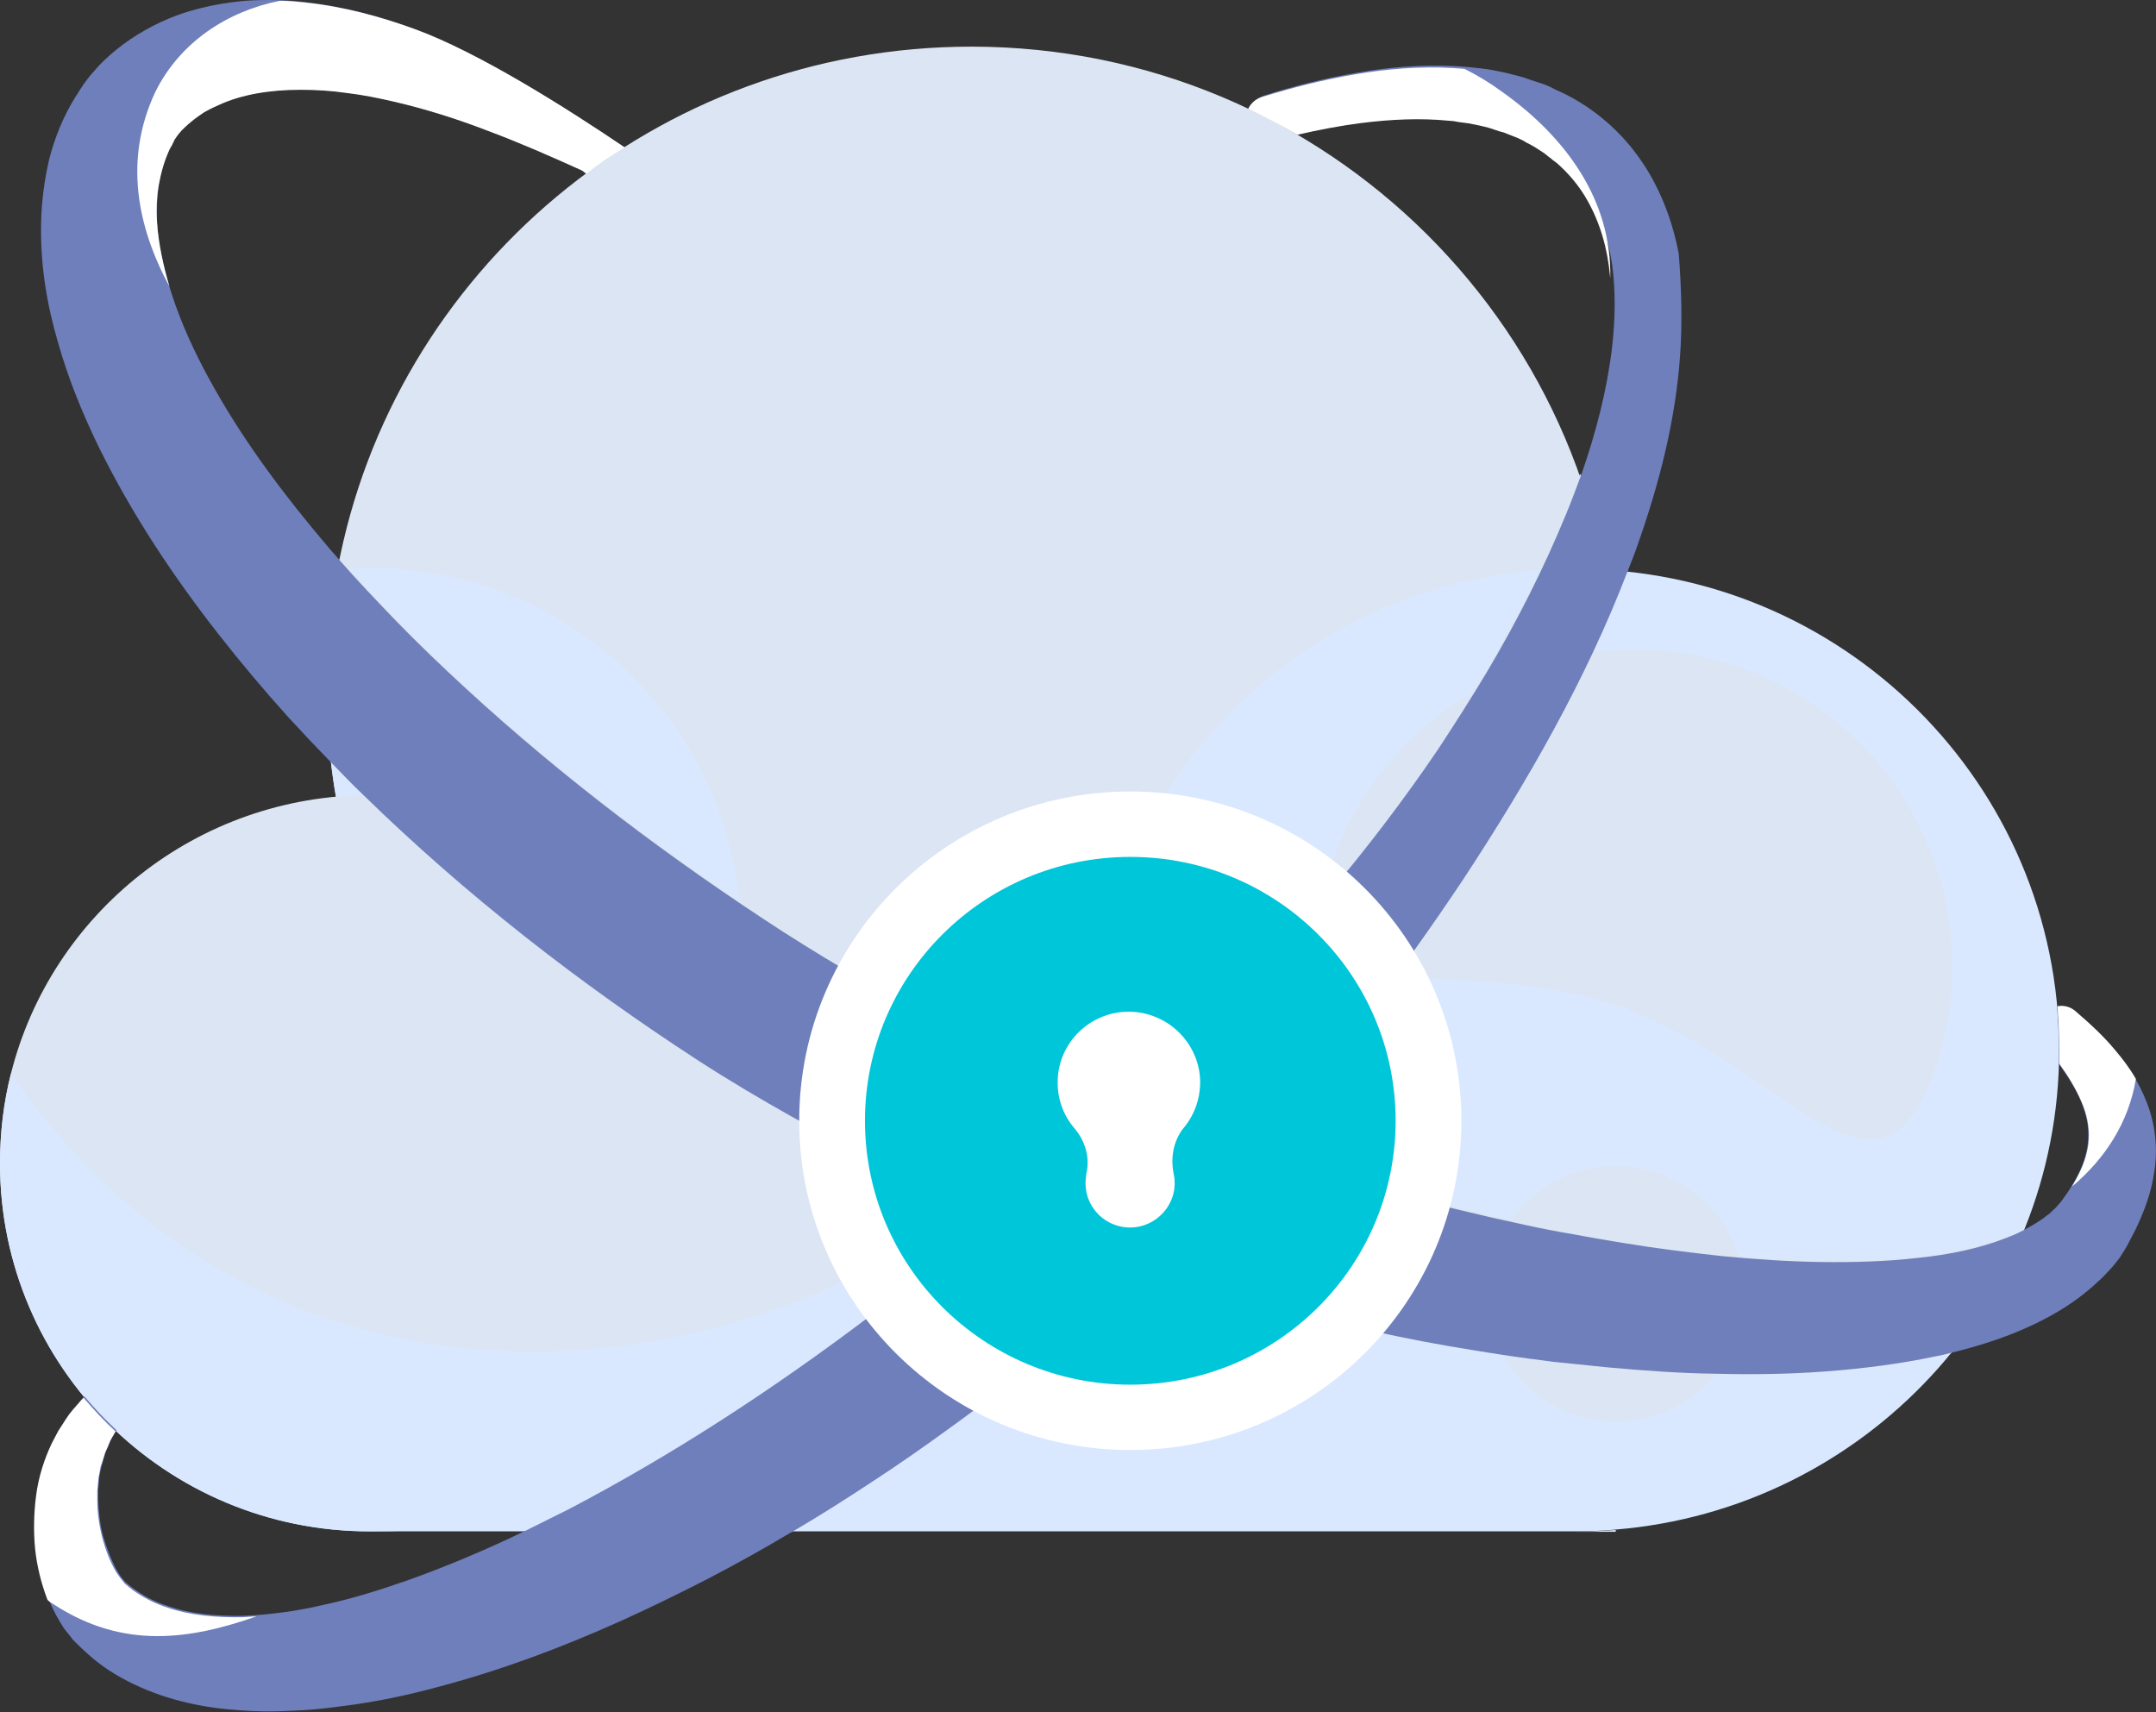
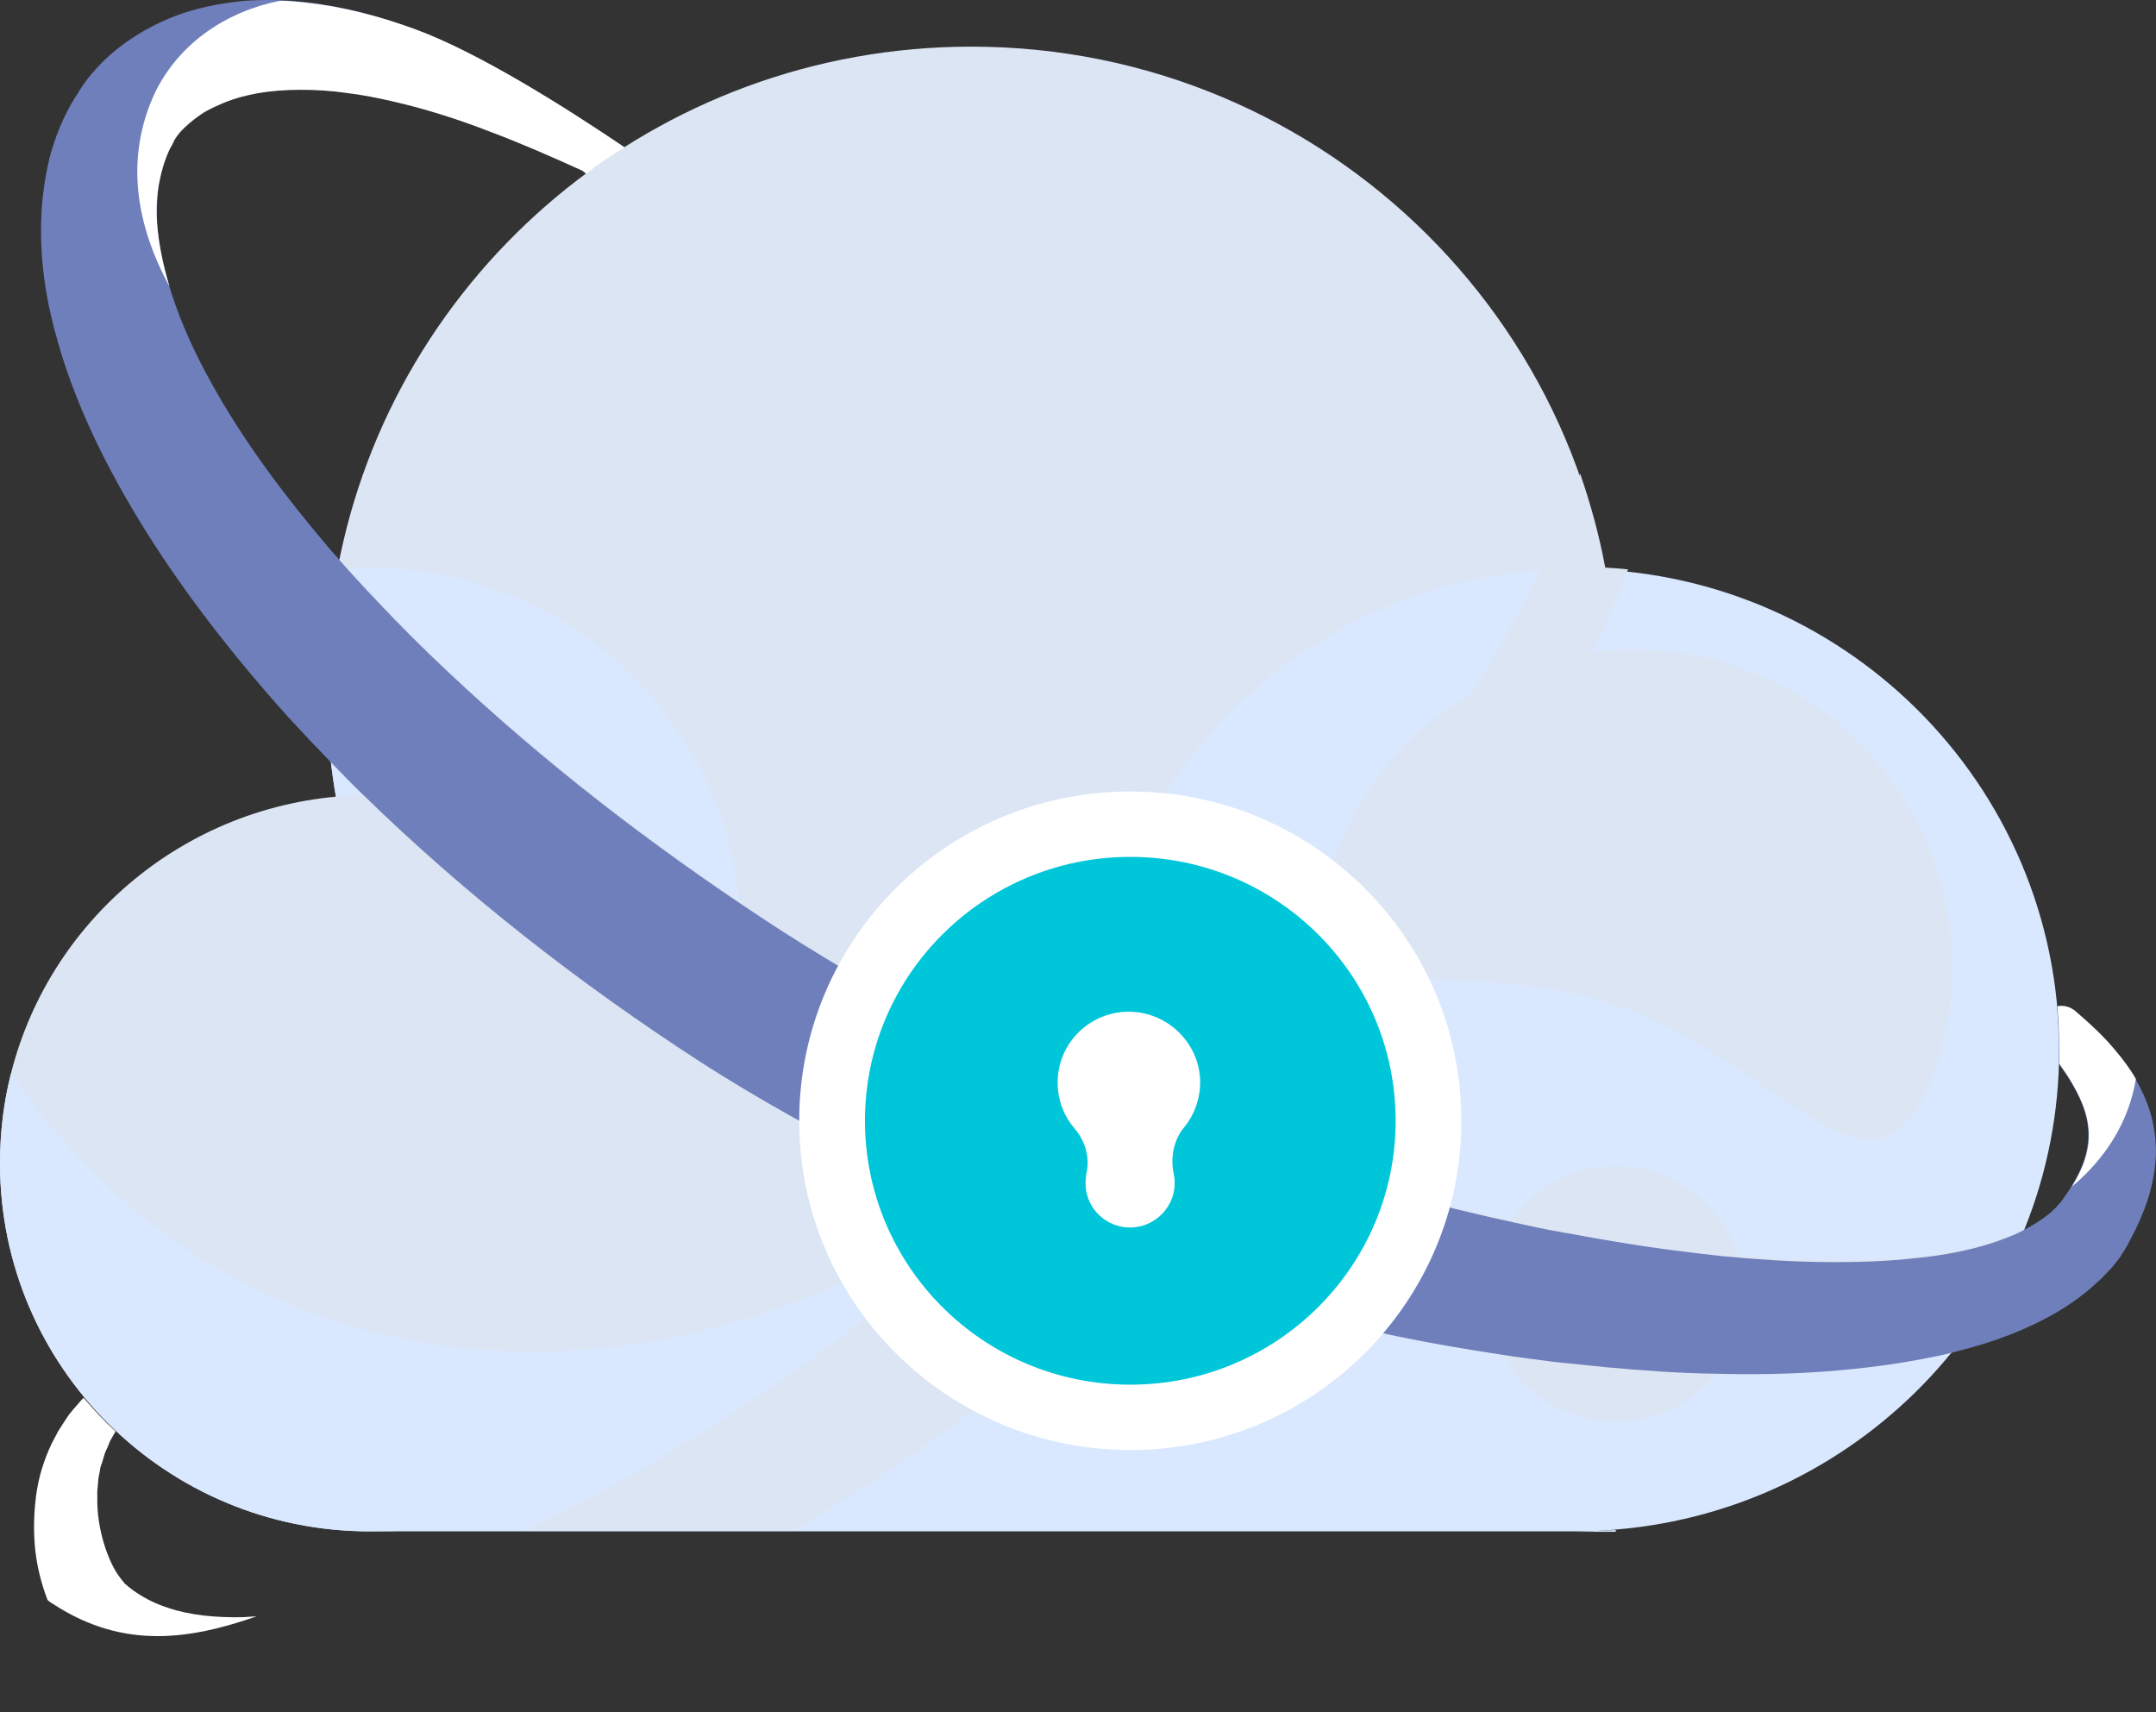
<svg xmlns="http://www.w3.org/2000/svg" width="68" height="54" viewBox="0 0 68 54" fill="none">
  <rect x="0" y="0" width="68" height="54" fill="#333333" stroke="none" />
  <path d="M50.961 21.681C50.961 32.854 41.857 41.892 30.637 41.892C26.402 41.892 22.484 40.603 19.229 38.411C13.842 34.773 10.299 28.643 10.299 21.667C10.299 20.407 10.414 19.16 10.645 17.957C12.387 8.575 20.684 1.471 30.637 1.471C41.857 1.471 50.961 10.523 50.961 21.681Z" fill="#DCE5F3" />
  <path d="M23.363 29.545C23.363 33.097 21.75 36.291 19.229 38.411C13.842 34.773 10.299 28.642 10.299 21.667C10.299 20.406 10.414 19.16 10.645 17.957C10.99 17.928 11.336 17.914 11.682 17.914C17.155 17.914 21.735 21.652 23.017 26.694C23.248 27.625 23.363 28.571 23.363 29.545Z" fill="#D9E8FF" />
  <path d="M29.067 39.701C29.067 46.117 18.134 48.295 11.681 48.295C5.229 48.309 0 43.095 0 36.693C0 35.719 0.115 34.759 0.346 33.856C1.613 28.815 6.208 25.076 11.681 25.076C17.155 25.076 21.735 28.815 23.017 33.856C23.248 34.759 29.067 38.727 29.067 39.701Z" fill="#DCE5F3" />
  <path d="M64.946 33.112C64.946 41.062 58.796 47.593 50.96 48.238C50.528 48.281 50.111 48.295 49.678 48.295H11.681C5.229 48.309 0 43.096 0 36.693C0 35.719 0.115 34.759 0.346 33.857C10.241 48.138 29.067 42.637 34.425 33.857C34.41 33.613 34.41 33.37 34.41 33.126C34.41 24.733 41.252 17.943 49.678 17.943C58.105 17.929 64.946 24.733 64.946 33.112Z" fill="#D9E8FF" />
-   <path d="M50.96 48.252V48.309H49.678C50.11 48.309 50.542 48.281 50.96 48.252Z" fill="#D9E8FF" />
+   <path d="M50.96 48.252V48.309H49.678Z" fill="#D9E8FF" />
  <path d="M50.989 31.708C45.746 29.918 40.215 32.439 42.015 27.225C42.692 25.263 43.931 23.644 45.486 22.484C48.065 20.564 51.522 19.906 54.791 21.023C55.382 21.223 55.944 21.481 56.477 21.782C60.611 24.102 62.627 29.101 61.028 33.728C59.213 38.942 56.232 33.499 50.989 31.708Z" fill="#DCE5F3" />
  <path d="M50.96 44.828C53.195 44.828 55.007 43.026 55.007 40.803C55.007 38.58 53.195 36.778 50.96 36.778C48.724 36.778 46.912 38.58 46.912 40.803C46.912 43.026 48.724 44.828 50.96 44.828Z" fill="#DCE5F3" />
  <path d="M63.823 38.827C63.247 40.231 62.483 41.52 61.533 42.68C61.36 42.723 61.202 42.766 61.029 42.795C59.862 43.038 58.71 43.182 57.557 43.268C56.405 43.354 55.253 43.368 54.115 43.339C52.977 43.325 51.839 43.239 50.716 43.139C50.154 43.081 49.592 43.024 49.031 42.967C48.469 42.895 47.907 42.824 47.36 42.738C46.236 42.566 45.127 42.38 44.032 42.15C42.923 41.921 41.829 41.663 40.734 41.391C39.639 41.119 38.559 40.804 37.479 40.474C36.974 40.317 36.485 40.159 35.981 40.002C34.079 41.821 32.063 43.511 29.931 45.044C29.125 45.631 28.303 46.204 27.468 46.748C26.662 47.278 25.855 47.794 25.019 48.281H16.579C17.011 48.066 17.443 47.851 17.875 47.636C21.188 45.903 24.343 43.841 27.338 41.578C28.736 40.532 30.104 39.443 31.444 38.326C30.291 37.853 29.139 37.352 28.001 36.808C26.978 36.306 25.97 35.791 24.976 35.232C23.982 34.673 22.988 34.086 22.038 33.47C18.264 31.021 14.692 28.242 11.451 25.077C11.105 24.747 10.774 24.404 10.443 24.06C10.342 23.272 10.299 22.47 10.299 21.653C10.299 20.393 10.414 19.147 10.645 17.944C10.659 17.829 10.688 17.714 10.716 17.614C11.278 18.259 11.869 18.875 12.459 19.491C13.18 20.235 13.943 20.966 14.706 21.668C17.789 24.504 21.174 27.053 24.717 29.345C25.596 29.904 26.474 30.448 27.382 30.949C28.289 31.465 29.211 31.952 30.147 32.41C31.876 33.27 33.662 34.058 35.477 34.759C35.649 34.602 35.822 34.444 35.995 34.287C38.761 31.709 41.368 28.944 43.658 25.922C44.234 25.163 44.781 24.404 45.314 23.616C45.833 22.828 46.337 22.04 46.827 21.224C47.792 19.605 48.642 17.929 49.347 16.21C49.52 15.795 49.679 15.365 49.837 14.935C50.168 15.895 50.442 16.884 50.629 17.901C50.874 17.915 51.105 17.929 51.349 17.958C50.024 21.41 48.181 24.604 46.178 27.655C44.176 30.663 41.987 33.528 39.582 36.235C42.376 37.166 45.242 37.954 48.123 38.569C48.642 38.684 49.16 38.784 49.679 38.87C50.197 38.971 50.716 39.056 51.234 39.142C52.271 39.314 53.323 39.443 54.36 39.558C55.397 39.658 56.448 39.73 57.471 39.744C58.508 39.758 59.531 39.73 60.525 39.615C61.519 39.515 62.483 39.314 63.319 38.985C63.492 38.999 63.665 38.913 63.823 38.827Z" fill="#DCE5F3" />
-   <path d="M52.991 11.197C52.847 13.274 52.329 15.25 51.666 17.141C51.565 17.442 51.45 17.728 51.335 18.015C50.01 21.467 48.166 24.661 46.164 27.712C44.162 30.72 41.972 33.585 39.567 36.292C39.337 36.564 39.092 36.836 38.847 37.094C37.925 38.097 36.974 39.071 35.995 40.002C34.093 41.821 32.077 43.511 29.945 45.044C29.139 45.631 28.318 46.204 27.482 46.748C26.676 47.278 25.869 47.794 25.034 48.281C25.005 48.295 24.976 48.324 24.933 48.338C24.069 48.854 23.19 49.341 22.311 49.799C21.418 50.257 20.511 50.701 19.589 51.117C17.745 51.947 15.844 52.664 13.842 53.194C12.848 53.466 11.825 53.681 10.774 53.81C10.255 53.881 9.722 53.938 9.189 53.953C8.657 53.981 8.109 53.981 7.562 53.938C6.467 53.867 5.315 53.638 4.235 53.122C3.687 52.864 3.169 52.535 2.722 52.119C2.607 52.019 2.492 51.904 2.391 51.804L2.305 51.718C2.276 51.69 2.247 51.647 2.218 51.604C2.16 51.532 2.088 51.446 2.031 51.374C1.844 51.088 1.685 50.802 1.57 50.515C1.339 49.956 1.21 49.398 1.138 48.825C1.08 48.252 1.08 47.679 1.167 47.12C1.239 46.547 1.426 46.003 1.656 45.487L1.858 45.101C1.93 44.986 2.016 44.857 2.088 44.743L2.204 44.571L2.333 44.413L2.607 44.098C2.621 44.084 2.65 44.055 2.665 44.041C2.981 44.413 3.313 44.771 3.673 45.101L3.572 45.273L3.5 45.402L3.442 45.545C3.399 45.645 3.356 45.731 3.327 45.817L3.241 46.103C3.212 46.189 3.198 46.29 3.169 46.39C3.154 46.49 3.126 46.576 3.126 46.676L3.097 46.977V47.278C3.111 47.679 3.154 48.08 3.255 48.453C3.37 48.839 3.514 49.212 3.687 49.527C3.774 49.684 3.875 49.813 3.975 49.913C3.99 49.928 4.019 49.942 4.033 49.956L4.062 49.985L4.119 50.028C4.191 50.085 4.263 50.143 4.335 50.186C4.624 50.386 4.955 50.544 5.315 50.658C6.021 50.902 6.827 50.974 7.677 50.959C8.095 50.945 8.527 50.902 8.959 50.845C9.391 50.787 9.823 50.701 10.255 50.601C11.12 50.415 11.984 50.143 12.848 49.842C14.13 49.384 15.383 48.854 16.622 48.252C17.054 48.037 17.486 47.822 17.918 47.607C21.231 45.874 24.385 43.812 27.381 41.549C28.779 40.503 30.147 39.414 31.486 38.297C32.855 37.151 34.209 35.977 35.52 34.773C35.692 34.616 35.865 34.458 36.038 34.301C38.804 31.723 41.411 28.958 43.701 25.936C44.277 25.177 44.824 24.418 45.357 23.63C45.876 22.842 46.38 22.054 46.87 21.238C47.835 19.619 48.684 17.943 49.39 16.224C49.563 15.809 49.722 15.379 49.88 14.95C50.341 13.632 50.687 12.285 50.845 10.953C50.946 10.065 50.96 9.177 50.845 8.332C50.715 7.487 50.456 6.699 50.024 6.026C49.808 5.697 49.534 5.381 49.246 5.124C49.174 5.052 49.088 4.995 49.016 4.937C48.929 4.88 48.857 4.809 48.771 4.751C48.598 4.651 48.425 4.522 48.238 4.436C48.152 4.393 48.051 4.336 47.964 4.293L47.676 4.178C47.633 4.164 47.575 4.135 47.532 4.121L47.374 4.078L47.071 3.978C46.855 3.935 46.654 3.877 46.438 3.834L46.106 3.792L45.948 3.763L45.775 3.749C44.882 3.663 43.96 3.706 43.053 3.82C42.376 3.906 41.699 4.035 41.022 4.193C40.518 3.892 39.999 3.62 39.466 3.376C39.553 3.204 39.697 3.061 39.898 3.004C40.849 2.703 41.828 2.459 42.837 2.288C43.831 2.116 44.867 2.03 45.919 2.087L46.121 2.101L46.322 2.116L46.726 2.159C46.985 2.187 47.258 2.245 47.518 2.302L47.907 2.402L48.108 2.459C48.166 2.488 48.238 2.502 48.31 2.531L48.699 2.66C48.828 2.703 48.958 2.775 49.073 2.832C50.096 3.276 51.018 4.021 51.681 4.952C52.343 5.868 52.746 6.943 52.948 8.003C53.034 9.106 53.063 10.165 52.991 11.197Z" fill="#6E7FBB" />
  <path d="M67.956 36.879C67.87 37.581 67.625 38.211 67.351 38.784L67.135 39.199C67.106 39.271 67.049 39.343 67.005 39.428L66.861 39.658C66.746 39.801 66.645 39.944 66.516 40.073C66.4 40.202 66.271 40.331 66.141 40.445C65.637 40.918 65.075 41.291 64.499 41.591C63.52 42.107 62.526 42.422 61.532 42.666C61.359 42.709 61.201 42.752 61.028 42.78C59.861 43.024 58.709 43.167 57.556 43.253C56.404 43.339 55.252 43.353 54.114 43.324C52.976 43.31 51.838 43.224 50.715 43.124C50.153 43.067 49.591 43.009 49.029 42.952C48.468 42.88 47.906 42.809 47.359 42.723C46.235 42.551 45.126 42.365 44.031 42.136C42.922 41.906 41.828 41.649 40.733 41.376C39.638 41.104 38.558 40.789 37.478 40.46C36.974 40.302 36.484 40.145 35.98 39.987C35.404 39.801 34.827 39.6 34.266 39.4C33.315 39.056 32.379 38.698 31.442 38.311C30.29 37.839 29.138 37.337 28 36.793C26.977 36.291 25.969 35.776 24.975 35.217C23.981 34.659 22.988 34.071 22.037 33.456C18.263 31.006 14.691 28.227 11.45 25.062C11.104 24.732 10.773 24.389 10.442 24.045C9.981 23.572 9.534 23.099 9.088 22.613C8.325 21.767 7.59 20.894 6.884 19.991C5.473 18.186 4.191 16.267 3.139 14.147C2.621 13.087 2.16 11.97 1.828 10.796C1.483 9.621 1.267 8.361 1.296 7.028C1.31 6.37 1.396 5.682 1.555 5.009C1.728 4.336 2.001 3.662 2.376 3.061C2.419 2.989 2.477 2.918 2.52 2.832C2.577 2.76 2.606 2.688 2.678 2.602C2.808 2.416 2.938 2.273 3.067 2.13C3.326 1.843 3.615 1.6 3.903 1.385C4.493 0.955 5.141 0.626 5.79 0.411C6.452 0.196 7.1 0.081 7.748 0.024C8.397 -0.019 9.03 -0.004 9.65 0.067C10.86 0.21 12.012 0.525 13.107 0.927C15.094 1.657 17.831 3.39 19.689 4.636C19.271 4.894 18.868 5.181 18.479 5.467L18.349 5.367C17.37 4.923 16.391 4.479 15.397 4.121C14.403 3.748 13.409 3.419 12.401 3.19C11.897 3.075 11.407 2.975 10.917 2.918C10.428 2.846 9.938 2.817 9.462 2.817C8.512 2.817 7.604 2.975 6.87 3.304C6.769 3.347 6.697 3.39 6.596 3.433C6.51 3.49 6.423 3.533 6.351 3.576C6.193 3.677 6.049 3.791 5.905 3.92C5.775 4.035 5.66 4.164 5.559 4.293C5.516 4.35 5.473 4.422 5.458 4.464L5.415 4.593C5.386 4.636 5.372 4.679 5.343 4.722C5.185 5.066 5.069 5.424 5.012 5.811C4.954 6.198 4.94 6.599 4.954 7.028C5.012 7.874 5.228 8.762 5.545 9.65C5.862 10.538 6.294 11.426 6.783 12.285C7.763 14.018 9.002 15.666 10.341 17.241C10.456 17.384 10.586 17.513 10.701 17.657C11.263 18.301 11.854 18.917 12.444 19.533C13.164 20.278 13.928 21.008 14.691 21.71C17.773 24.546 21.158 27.096 24.702 29.388C25.58 29.946 26.459 30.491 27.366 30.992C28.274 31.508 29.196 31.994 30.132 32.453C31.86 33.312 33.646 34.1 35.461 34.802C35.62 34.859 35.764 34.916 35.922 34.988C37.118 35.447 38.313 35.891 39.537 36.291C42.332 37.223 45.198 38.01 48.079 38.626C48.597 38.741 49.116 38.841 49.634 38.927C50.153 39.027 50.672 39.113 51.19 39.199C52.227 39.371 53.279 39.5 54.316 39.615C55.353 39.715 56.404 39.786 57.427 39.801C58.464 39.815 59.487 39.786 60.48 39.672C61.474 39.572 62.439 39.371 63.275 39.042C63.462 38.97 63.635 38.898 63.793 38.812C64.009 38.698 64.211 38.583 64.398 38.454C64.485 38.397 64.542 38.34 64.629 38.282C64.701 38.225 64.758 38.154 64.83 38.096L64.917 37.996C64.946 37.967 64.974 37.939 65.018 37.882L65.219 37.595C65.464 37.223 65.666 36.836 65.767 36.478C65.867 36.105 65.896 35.747 65.824 35.346C65.752 34.959 65.565 34.53 65.32 34.129C65.205 33.928 65.061 33.742 64.931 33.541C64.931 33.398 64.931 33.255 64.931 33.112C64.931 32.653 64.917 32.181 64.874 31.737C65.075 31.708 65.291 31.765 65.45 31.894C65.882 32.267 66.314 32.668 66.703 33.126C67.092 33.584 67.466 34.129 67.711 34.773C67.97 35.432 68.057 36.177 67.956 36.879Z" fill="#6E7FBB" />
-   <path d="M47.388 2.904C46.999 2.617 46.596 2.374 46.193 2.173L46.02 2.159L45.818 2.145C44.767 2.087 43.73 2.173 42.736 2.345C41.727 2.517 40.762 2.761 39.797 3.061C39.596 3.119 39.452 3.262 39.365 3.434C39.898 3.692 40.417 3.964 40.921 4.25C41.598 4.093 42.275 3.964 42.952 3.878C43.874 3.763 44.795 3.72 45.674 3.806L45.847 3.82L46.005 3.849L46.337 3.892C46.553 3.935 46.769 3.978 46.97 4.035L47.273 4.136L47.431 4.179C47.474 4.193 47.532 4.222 47.575 4.236L47.863 4.35C47.964 4.393 48.051 4.436 48.137 4.494C48.324 4.58 48.497 4.694 48.67 4.809C48.757 4.866 48.828 4.938 48.915 4.995C48.987 5.067 49.073 5.11 49.145 5.181C49.448 5.453 49.707 5.754 49.923 6.084C50.355 6.757 50.629 7.545 50.744 8.39C50.759 8.519 50.773 8.648 50.787 8.776C50.845 6.341 49.405 4.336 47.388 2.904Z" fill="white" />
  <path d="M8.096 50.974C7.937 50.988 7.793 50.988 7.649 51.002C6.814 51.017 5.993 50.945 5.287 50.702C4.927 50.587 4.61 50.429 4.307 50.229C4.235 50.186 4.163 50.129 4.091 50.071L4.034 50.028L4.005 50C3.991 49.985 3.976 49.971 3.947 49.957C3.861 49.856 3.76 49.727 3.659 49.57C3.472 49.255 3.328 48.882 3.227 48.496C3.126 48.109 3.069 47.708 3.069 47.321V47.02L3.097 46.719C3.097 46.619 3.126 46.519 3.141 46.433C3.155 46.333 3.17 46.233 3.213 46.147L3.299 45.86C3.328 45.76 3.386 45.674 3.414 45.588L3.472 45.445L3.544 45.316L3.645 45.144C3.285 44.815 2.953 44.456 2.637 44.084C2.622 44.098 2.593 44.127 2.579 44.141L2.305 44.456L2.176 44.614L2.06 44.786C1.988 44.9 1.902 45.029 1.83 45.144L1.628 45.531C1.383 46.046 1.211 46.605 1.139 47.164C1.067 47.722 1.052 48.295 1.11 48.868C1.167 49.398 1.297 49.928 1.499 50.458C1.556 50.515 1.628 50.558 1.7 50.601C3.904 52.034 6.007 51.704 8.096 50.974Z" fill="white" />
  <path d="M4.897 2.903C3.903 5.023 4.321 7.143 5.343 9.034C5.142 8.346 4.998 7.673 4.954 7.029C4.926 6.613 4.94 6.198 5.012 5.811C5.084 5.424 5.185 5.066 5.343 4.723C5.358 4.68 5.387 4.637 5.415 4.594L5.473 4.479C5.487 4.436 5.531 4.364 5.574 4.307C5.66 4.178 5.79 4.049 5.919 3.935C6.049 3.82 6.193 3.706 6.366 3.591C6.438 3.534 6.539 3.491 6.611 3.448C6.697 3.405 6.784 3.362 6.885 3.319C7.619 2.975 8.527 2.832 9.477 2.832C9.953 2.832 10.442 2.86 10.932 2.932C11.422 2.989 11.926 3.09 12.415 3.204C13.409 3.433 14.418 3.749 15.412 4.135C16.405 4.508 17.385 4.937 18.364 5.381L18.494 5.482C18.883 5.181 19.286 4.909 19.704 4.651C17.846 3.39 15.095 1.657 13.107 0.927C12.012 0.526 10.86 0.211 9.636 0.082C9.376 0.053 9.103 0.024 8.829 0.024C7.173 0.354 5.675 1.328 4.897 2.903Z" fill="white" />
  <path d="M67.366 34.028C67.179 33.699 66.948 33.398 66.718 33.126C66.329 32.653 65.897 32.267 65.465 31.894C65.306 31.751 65.09 31.694 64.889 31.737C64.932 32.195 64.946 32.653 64.946 33.112C64.946 33.255 64.946 33.398 64.946 33.541C65.09 33.742 65.22 33.928 65.335 34.129C65.58 34.544 65.767 34.959 65.839 35.346C65.911 35.733 65.897 36.105 65.782 36.478C65.695 36.793 65.537 37.108 65.35 37.423C66.401 36.535 67.136 35.404 67.366 34.028Z" fill="white" />
  <path d="M35.65 45.73C41.417 45.73 46.092 41.081 46.092 35.346C46.092 29.61 41.417 24.961 35.65 24.961C29.882 24.961 25.207 29.61 25.207 35.346C25.207 41.081 29.882 45.73 35.65 45.73Z" fill="white" />
  <path d="M35.65 43.669C40.272 43.669 44.018 39.943 44.018 35.346C44.018 30.75 40.272 27.024 35.65 27.024C31.028 27.024 27.281 30.75 27.281 35.346C27.281 39.943 31.028 43.669 35.65 43.669Z" fill="#00C6DA" />
  <path d="M37.018 37.022C37.032 37.094 37.047 37.165 37.047 37.251C37.09 38.01 36.471 38.684 35.693 38.712C34.901 38.741 34.238 38.111 34.238 37.323C34.238 37.208 34.252 37.108 34.267 36.993C34.382 36.506 34.224 35.976 33.892 35.59C33.561 35.203 33.359 34.702 33.359 34.157C33.345 32.883 34.411 31.851 35.707 31.909C36.888 31.966 37.839 32.94 37.853 34.114C37.853 34.687 37.652 35.203 37.306 35.604C37.004 36.005 36.917 36.521 37.018 37.022Z" fill="white" />
</svg>